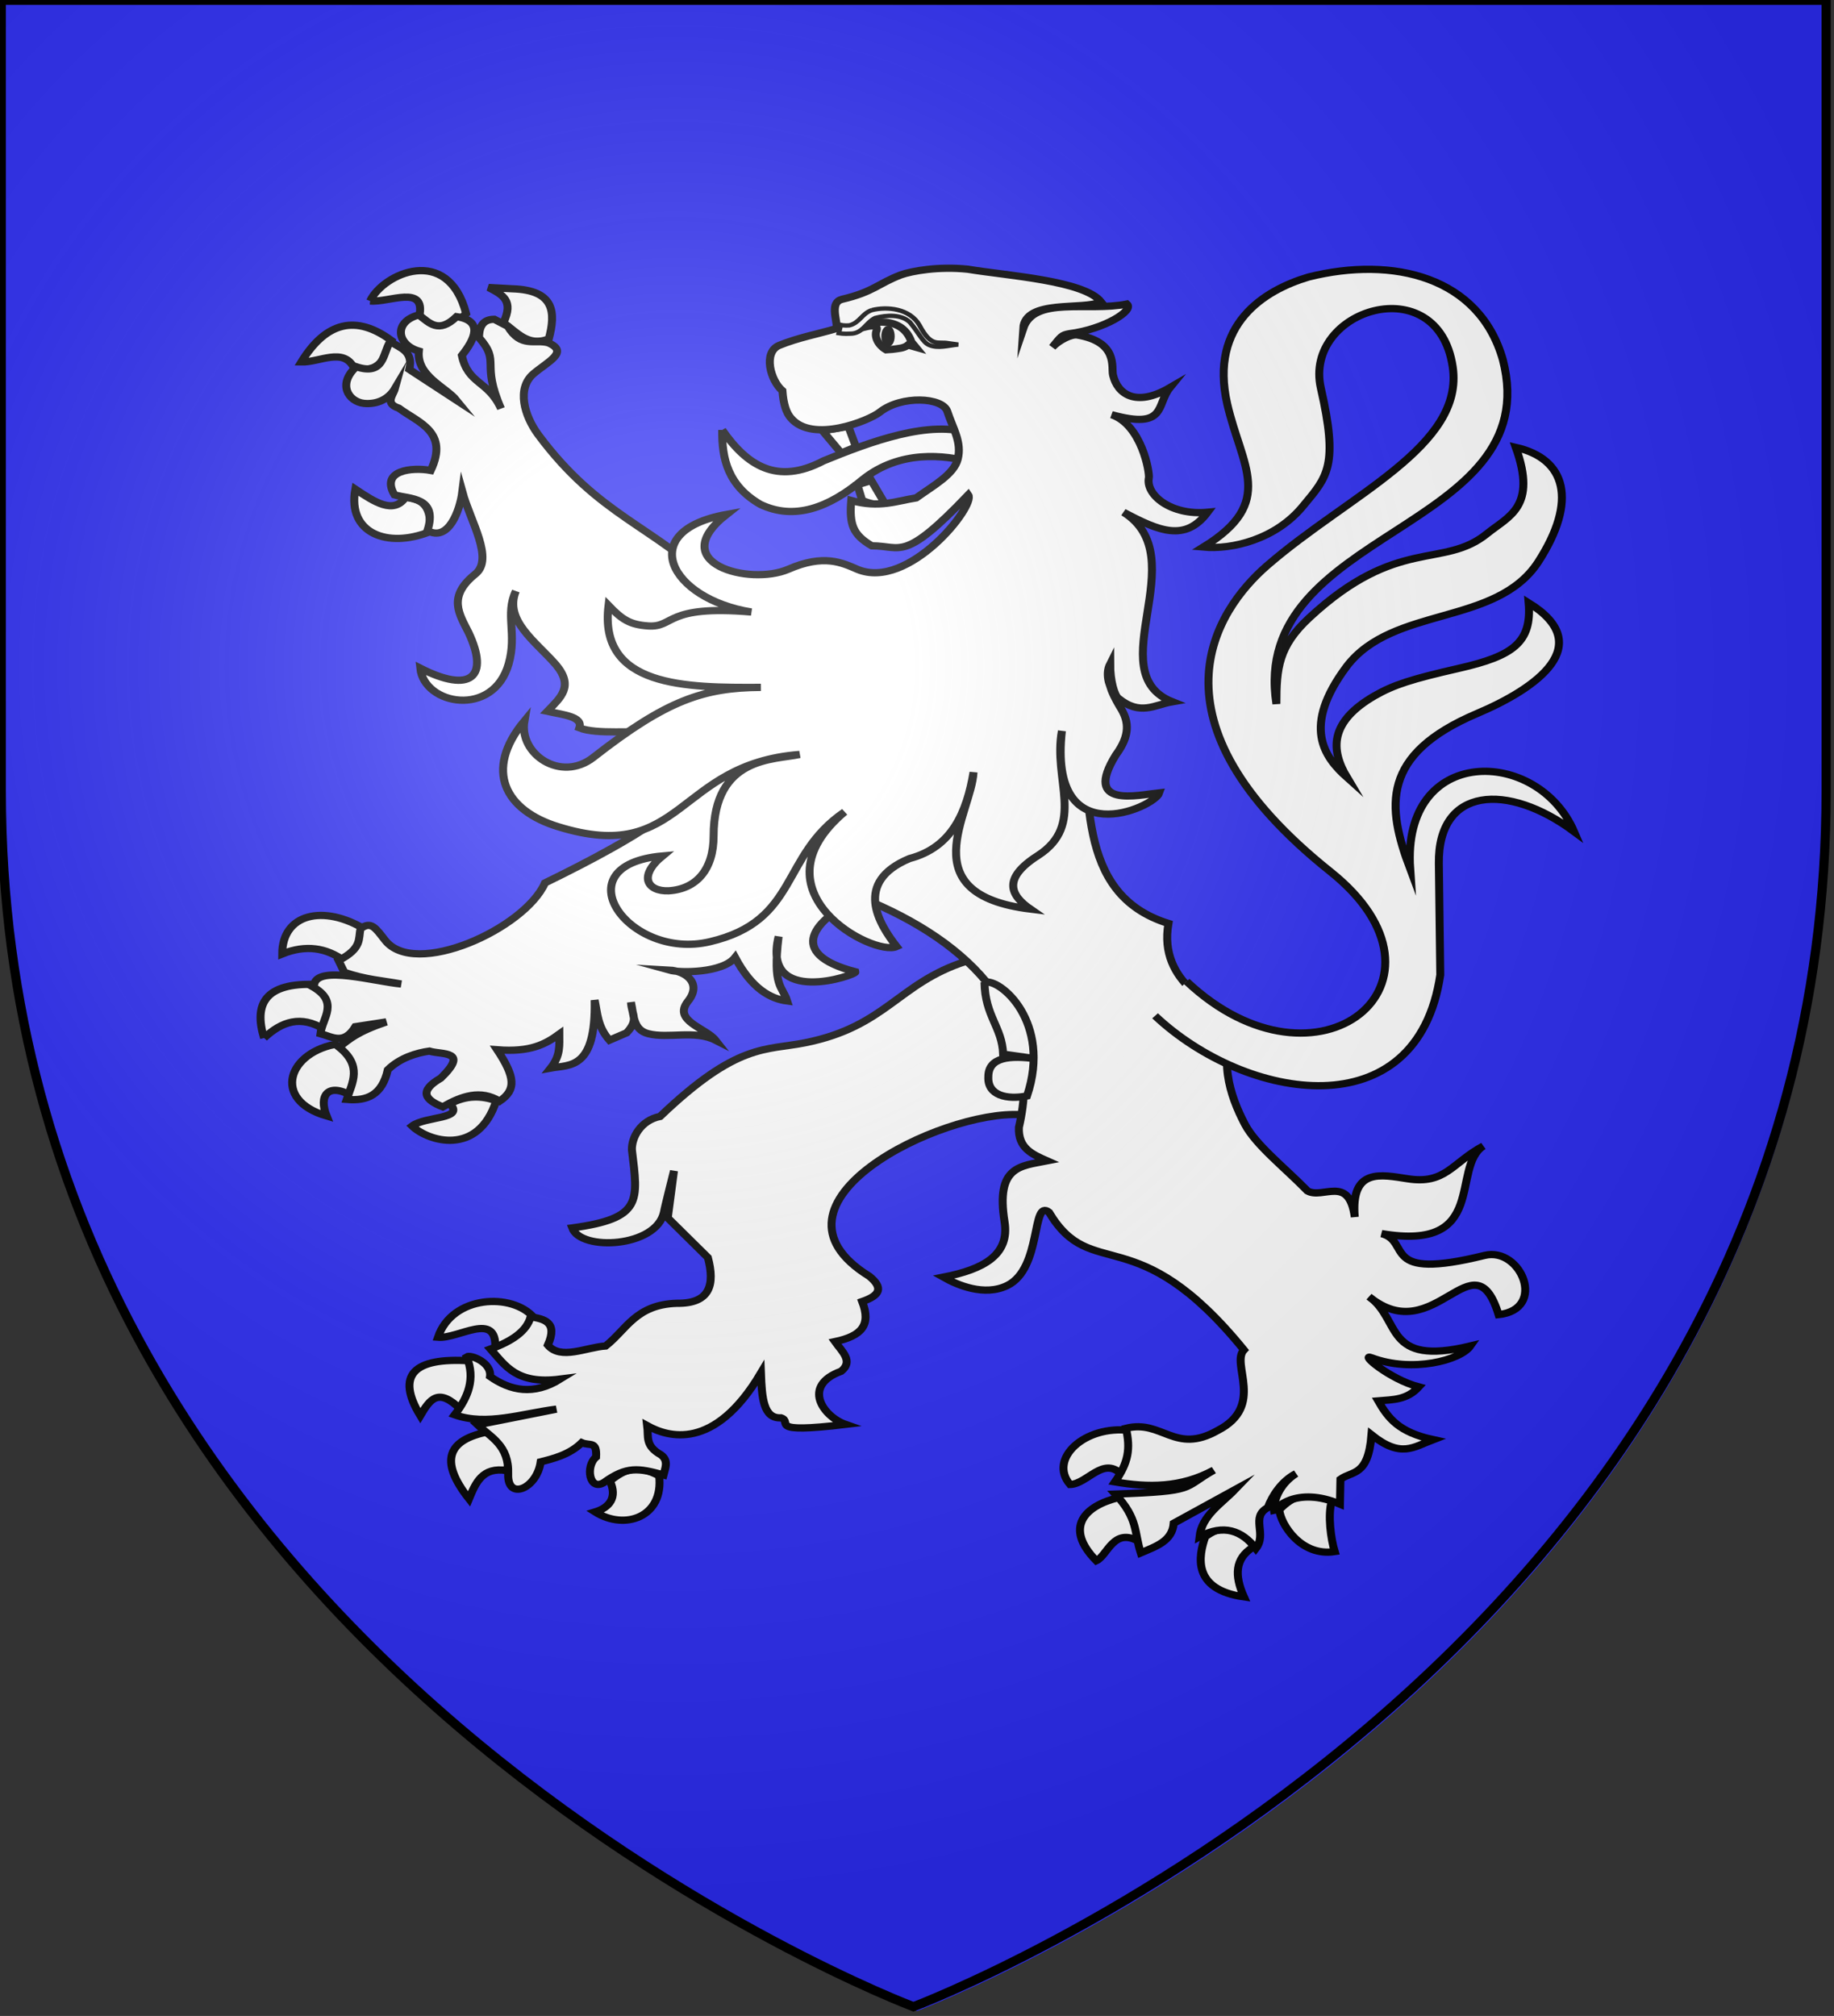
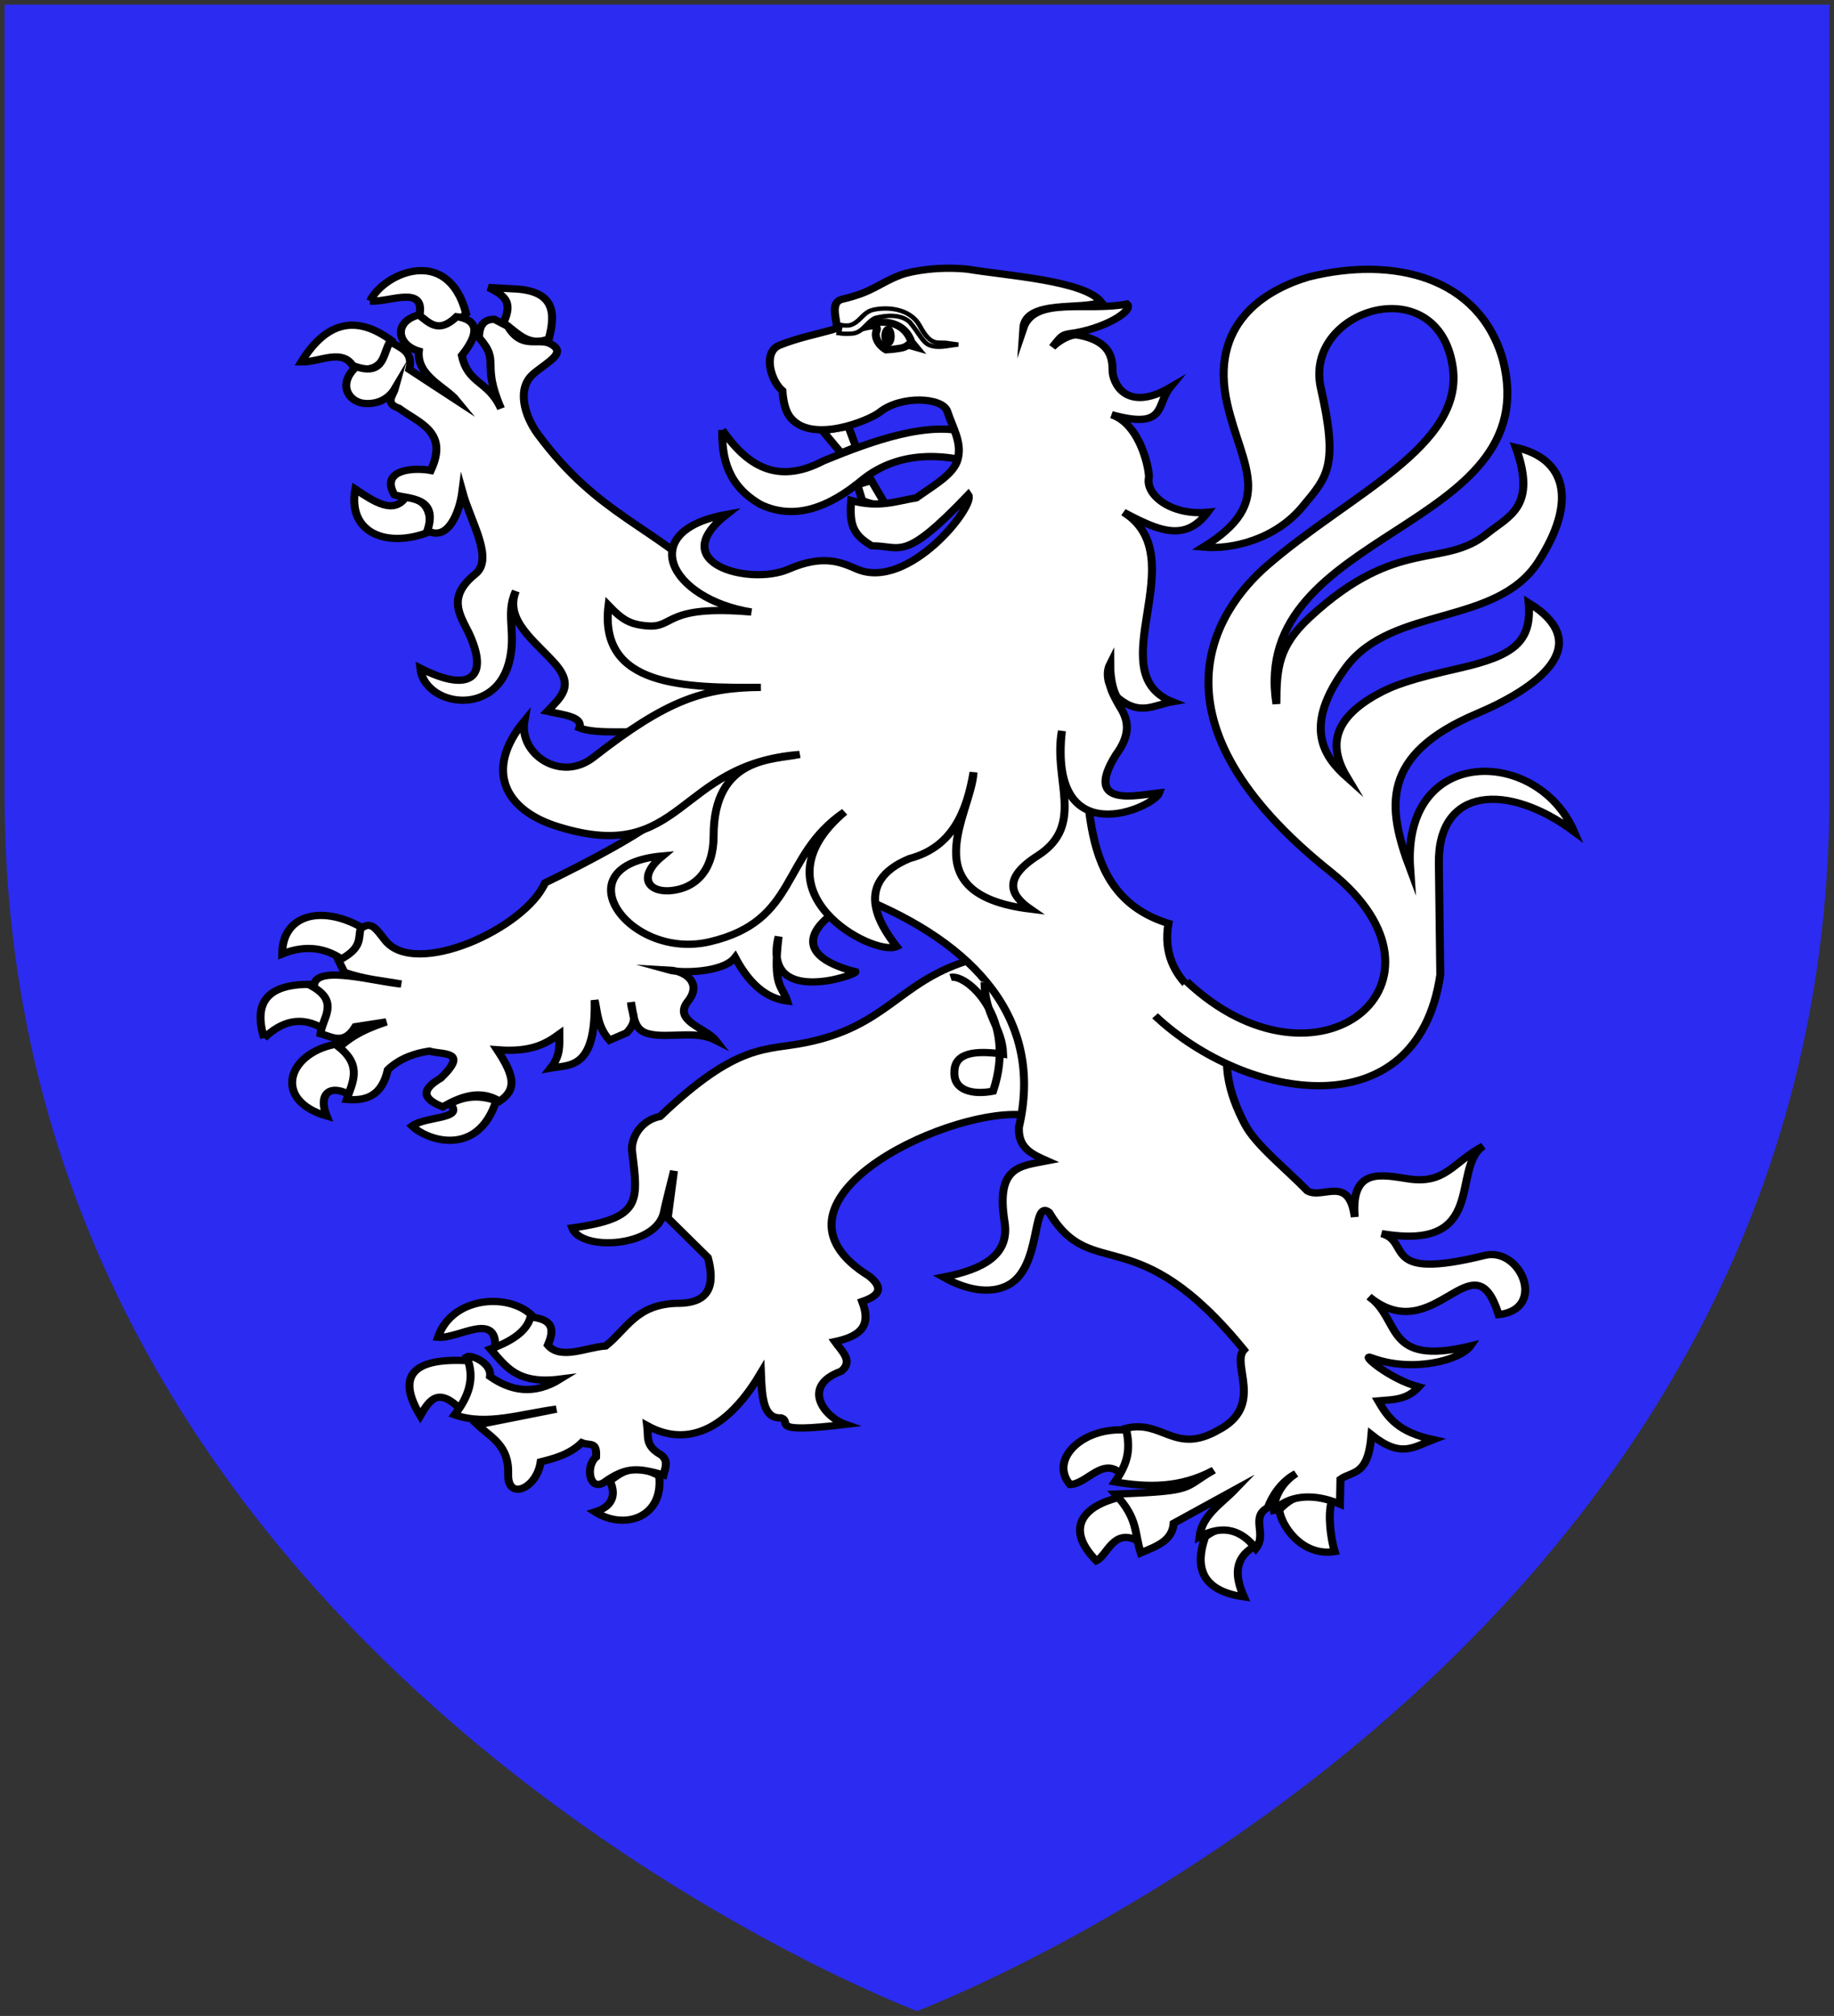
<svg xmlns="http://www.w3.org/2000/svg" xmlns:ns1="http://sodipodi.sourceforge.net/DTD/sodipodi-0.dtd" xmlns:ns2="http://www.inkscape.org/namespaces/inkscape" version="1.1" id="svg2" x="0px" y="0px" viewBox="0 0 600 659.5" style="enable-background:new 0 0 600 659.5;" xml:space="preserve" ns1:docname="Baron Montalt arms.svg" ns2:version="0.92.0 r15299">
  <rect x="0" y="0" width="600" height="659.5" fill="#333333" stroke="none" />
  <defs id="defs26">
    <radialGradient id="path2875_1_-1" cx="-644.661" cy="1092.556" r="299.822" gradientTransform="matrix(1.353,0,0,-1.349,1093.325,1691.997)" gradientUnits="userSpaceOnUse">
      <stop offset="0" style="stop-color:#FFFFFF;stop-opacity:0.314" id="stop7235" />
      <stop offset="0.19" style="stop-color:#FFFFFF;stop-opacity:0.251" id="stop7237" />
      <stop offset="0.6" style="stop-color:#6B6B6B;stop-opacity:0.126" id="stop7239" />
      <stop offset="1" style="stop-color:#000000;stop-opacity:0.126" id="stop7241" />
    </radialGradient>
  </defs>
  <ns1:namedview pagecolor="#ffffff" bordercolor="#666666" borderopacity="1" objecttolerance="10" gridtolerance="10" guidetolerance="10" ns2:pageopacity="0" ns2:pageshadow="2" ns2:window-width="1366" ns2:window-height="705" id="namedview24" showgrid="false" ns2:snap-bbox="true" ns2:zoom="1.1584534" ns2:cx="283.51119" ns2:cy="383.65091" ns2:window-x="-8" ns2:window-y="-8" ns2:window-maximized="1" ns2:current-layer="g887" />
  <style type="text/css" id="style2">
	.st0{fill:#2B5DF2;}
	.st1{fill:#FCEF3C;stroke:#000000;stroke-width:3;stroke-miterlimit:10;}
	.st2{fill:url(#path2875_1_);stroke:#000000;stroke-width:3;stroke-miterlimit:10;}
</style>
  <desc id="desc4">SVG coat of arms</desc>
  <g id="g5157_7_" style="display:inline;fill:#2b2bf2;fill-opacity:1" ns1:insensitive="true">
    <path id="path5159_7_" class="st0" d="M 300,1.5 H 1.5 v 258.6 c 0,285.5 298.5,397.8 298.5,397.8 0,0 298.5,-112.3 298.5,-397.8 0,-217.6 0,-253.7 0,-258.6 z" ns2:connector-curvature="0" style="fill:#2b2bf2;fill-opacity:1" ns1:insensitive="true" />
  </g>
  <radialGradient id="path2875_1_" cx="-591.911" cy="1045.096" r="299.822" gradientTransform="matrix(1.353 0 0 -1.349 1023.016 1629.37)" gradientUnits="userSpaceOnUse">
    <stop offset="0" style="stop-color:#FFFFFF;stop-opacity:0.314" id="stop13" />
    <stop offset="0.19" style="stop-color:#FFFFFF;stop-opacity:0.251" id="stop15" />
    <stop offset="0.6" style="stop-color:#6B6B6B;stop-opacity:0.126" id="stop17" />
    <stop offset="1" style="stop-color:#000000;stop-opacity:0.126" id="stop19" />
  </radialGradient>
  <g transform="matrix(1.563,0,0,1.425,-164.165,-140.216)" id="g5845" ns1:insensitive="true">
    <g id="g887" ns1:insensitive="true">
      <path ns1:insensitive="true" style="fill:#ffffff;fill-opacity:1;stroke:#000000;stroke-width:1.667" ns2:connector-curvature="0" d="m 256.2,197.1 c -0.1,6.6 1.2,12.8 8,17.1 7.1,3.7 14.3,0.8 21.5,-5.8 7.7,-6.7 16.9,-5.6 22.7,-3.9 1,-3.1 -0.2,-4.4 0,-6.5 -8.7,-3.4 -21.4,1.9 -31,6.2 -9.7,5.6 -16,1.1 -21.2,-7.1" class="st3" id="path278" />
      <path ns1:insensitive="true" style="fill:#ffffff;fill-opacity:1;stroke:#000000;stroke-width:1.667" ns2:connector-curvature="0" d="m 216.8,400.9 c -4.5,-5.8 -17.1,-5.2 -20.1,4.5 4.3,0.4 12.3,-6.1 12,2.4 5.2,-0.3 6.7,-3 8.1,-6.9" class="st3" id="path286" />
      <path ns1:insensitive="true" style="fill:#ffffff;fill-opacity:1;stroke:#000000;stroke-width:1.667" ns2:connector-curvature="0" d="m 201.5,422 c -4.7,-5.1 -6.4,-2.5 -8.5,1.4 -5.2,-9.4 -1.3,-13.4 10.3,-12.6 1.4,3 0.6,7.8 -1.8,11.2" class="st3" id="path294" />
-       <path ns1:insensitive="true" style="fill:#ffffff;fill-opacity:1;stroke:#000000;stroke-width:1.667" ns2:connector-curvature="0" d="m 207.2,427.1 c -8.3,1.8 -10.4,6.5 -4,15.4 1.4,-3.7 2.8,-7.4 7.9,-6.5 0.9,-3 -0.5,-6.1 -3.9,-8.9" class="st3" id="path302" />
      <path ns1:insensitive="true" style="fill:#ffffff;fill-opacity:1;stroke:#000000;stroke-width:1.667" ns2:connector-curvature="0" d="m 232.7,438.4 c 1.6,3.8 -0.1,6.1 -3.1,7.1 6.2,4.3 14.4,1.2 13.4,-8.3 -4.5,-2.6 -7,-1.7 -10.3,1.2" class="st3" id="path310" />
      <path ns1:insensitive="true" style="fill:#ffffff;fill-opacity:1;stroke:#000000;stroke-width:1.667;stroke-miterlimit:10" ns2:connector-curvature="0" d="m 307.2,319.1 c -14.2,5 -16.7,15 -33.7,18.7 -8.2,1.8 -14.1,-0.1 -30.3,16.9 -4.1,0.9 -6,4.9 -5.9,7.7 1.3,11.8 2.2,15.7 -12.5,17.9 1.8,5.4 17.6,4.5 19.2,-3.6 0.2,-1.3 2.1,-9.5 2.1,-9.5 l -1.3,10.8 8.4,9.1 c 1.5,6.2 0.5,10.6 -6.5,10.5 -8.6,0.3 -10.5,6 -14.9,9.8 -4.1,0.3 -9.4,3.3 -12.1,-0.2 2.2,-5.4 -0.9,-6 -3.6,-6.5 -0.8,3.3 -3.9,5.6 -8.4,7.4 3.1,3.8 5.4,8.2 14.6,6.9 -5.6,3.8 -10.4,2.7 -14.7,-0.6 0.4,-3.2 -4.1,-5.1 -4.9,-4.5 1.9,5 0.3,9.3 -2.5,13.3 6.7,2.6 14.1,-0.3 21.3,-1.3 l -16.5,3.6 c 2.8,2.9 6.6,4.7 6.4,11.3 -0.2,6.2 6,3.4 6.8,-2.8 2.5,-0.7 6,-1.6 8.6,-4.4 1.7,0.8 3.2,-0.5 3,3.3 -2.3,2.1 -1.4,8 1.7,5.8 4.7,-3.7 7.1,-3.3 12.4,-1.7 0.3,-1.4 1.2,-3.2 -0.5,-4.6 -3.4,-2.1 -2.6,-4.1 -2.9,-6.7 4.3,2.6 14,6 23.8,-12.1 0.2,5.7 0.5,10.5 4.2,10.3 2.6,0.9 -3.3,3.7 13.5,1.5 -4.7,-1.8 -9.2,-8.9 -0.9,-12.2 2.6,-2.3 0.2,-4.5 -1.3,-6.8 5.6,-1.3 7.6,-3.8 5.7,-9.2 3.7,-1.4 4.5,-3.1 1.5,-5.8 -24.8,-16.8 15.1,-38.2 31.7,-37.1 l 14,-8.2 -9,-28 z" class="st4" id="path318" />
      <path ns1:insensitive="true" style="fill:#ffffff;fill-opacity:1;stroke:#000000;stroke-width:1.667" ns2:connector-curvature="0" d="m 194.9,220.5 c -8.7,3.8 -17.2,0.4 -15.5,-9.8 4.1,3 8,5.8 10.5,1.9 3.6,0.2 5.7,2.3 5,7.9" class="st3" id="path326" />
      <path ns1:insensitive="true" style="fill:#ffffff;fill-opacity:1;stroke:#000000;stroke-width:1.667" ns2:connector-curvature="0" d="m 179.1,182.8 c -2.2,-4.7 -7.2,-1.2 -11,-1.3 5.2,-9.3 11.5,-10.9 18.9,-4.9 -1.3,3.8 -2.5,7.8 -7.9,6.2" class="st3" id="path334" />
      <path ns1:insensitive="true" style="fill:#ffffff;fill-opacity:1;stroke:#000000;stroke-width:1.667" ns2:connector-curvature="0" d="m 182.5,167.5 c 4,0.4 11.7,-3.9 10.3,3.5 3.1,3.5 6.4,3 9.8,-0.6 -3.8,-16 -17.4,-9.2 -20.1,-2.9" class="st3" id="path342" />
      <path ns1:insensitive="true" style="fill:#ffffff;fill-opacity:1;stroke:#000000;stroke-width:1.667" ns2:connector-curvature="0" d="m 210.4,172.5 c 2.2,-5.1 -0.1,-6.4 -3.1,-8.1 l 5,0.3 c 8.8,0.3 9.1,5.4 7.6,11.5 -4.4,1.9 -6.7,-1.6 -9.5,-3.7" class="st3" id="path350" />
      <path ns1:insensitive="true" style="fill:#ffffff;fill-opacity:1;stroke:#000000;stroke-width:1.667" ns2:connector-curvature="0" d="m 177,318.9 c -3.7,-2.9 -7.9,-3.7 -12.9,-1.5 0,-9.2 8.6,-11.5 17.4,-5.6 -0.9,3 -1.9,5.8 -4.5,7.1" class="st3" id="path358" />
      <path ns1:insensitive="true" style="fill:#ffffff;fill-opacity:1;stroke:#000000;stroke-width:1.667" ns2:connector-curvature="0" d="m 160.3,336.7 c -2.2,-7.9 0.3,-12.7 10.7,-12.3 1.9,2.4 4.6,4.1 1.9,10.3 -4.9,-3.3 -8.9,-1.8 -12.6,2" class="st3" id="path366" />
      <path ns1:insensitive="true" style="fill:#ffffff;fill-opacity:1;stroke:#000000;stroke-width:1.667" ns2:connector-curvature="0" d="m 176,338 c 3.1,4 5.2,8 2.7,12 -5.1,-3.2 -7,0 -5.3,4.6 -11.6,-3.7 -8.1,-14.9 2.6,-16.6" class="st3" id="path374" />
      <path ns1:insensitive="true" style="fill:#ffffff;fill-opacity:1;stroke:#000000;stroke-width:1.667" ns2:connector-curvature="0" d="m 199.2,351.8 c 3.5,-2 6.6,-1.9 9.7,-0.7 -3.8,12.9 -14.3,9.3 -17.6,5.8 2.8,-2.3 11.1,-1.5 7.9,-5.1" class="st3" id="path382" />
      <path ns1:insensitive="true" style="fill:#ffffff;fill-opacity:1;stroke:#000000;stroke-width:1.667" ns2:connector-curvature="0" d="m 341.5,426.8 c 2.3,3.9 0.6,7 -1.8,10 -3.8,-4.1 -7.1,2.3 -10.7,2.4 -4.6,-5.9 3.1,-13.7 12.5,-12.4" class="st3" id="path390" />
      <path ns1:insensitive="true" style="fill:#ffffff;fill-opacity:1;stroke:#000000;stroke-width:1.667" ns2:connector-curvature="0" d="m 343.6,452.4 c 0.6,-3 0.8,-6 -4.4,-10.2 -7.2,1.9 -11.5,6.9 -4.7,14.5 2.4,-1.2 3.6,-7.9 9.1,-4.3" class="st3" id="path398" />
      <path ns1:insensitive="true" style="fill:#ffffff;fill-opacity:1;stroke:#000000;stroke-width:1.667" ns2:connector-curvature="0" d="m 357.3,451.2 c 5,-4.1 9.2,-1.2 10,2.4 -3.8,2.6 -3.9,6.5 -1.9,11.4 -10.9,-1.7 -9.5,-9.4 -8.1,-13.8" class="st3" id="path406" />
      <path ns1:insensitive="true" style="fill:#ffffff;fill-opacity:1;stroke:#000000;stroke-width:1.667" ns2:connector-curvature="0" d="m 383.8,442.9 c -0.9,3.3 -0.2,8.8 0.6,11.7 -7,1.2 -11.3,-6.2 -11.6,-9.6 2.9,-3.2 5.5,-4.4 11,-2.1" class="st3" id="path414" />
      <path ns1:insensitive="true" style="fill:#ffffff;fill-opacity:1;stroke:#000000;stroke-width:1.667;stroke-miterlimit:10" ns2:connector-curvature="0" d="m 192.7,170.7 c -5.3,1.5 -4.7,6.8 0,8.3 -0.5,5.7 5.6,8.2 7.9,11.3 l -9.9,-7.1 c 0.9,-4.2 -1.9,-4.9 -4,-6.4 -1.6,2.8 -1.2,7.9 -7.1,5.8 -4,4 -1.6,8 1.6,8.4 2.8,0.3 5.2,-1 6.5,-3.4 -0.4,1.6 -2.2,3.4 0.8,4.5 4.2,3.4 10.5,5.4 6.7,14.3 -4,-0.8 -10.6,0 -7.6,5.6 3.1,1 9.2,0.4 6.9,8.2 4.4,2.7 6.8,-4.6 7.3,-8.9 1.7,6.8 6.7,15.4 2.7,18.9 -5.9,5.2 -3.3,9.2 -1.4,13.4 4.4,10.2 0.5,14.1 -10.1,8.2 0.8,8.5 15.3,11.4 18.5,-1 1.8,-7 -0.8,-11.3 1.5,-16.7 -2.5,6.7 4.2,11.6 8.4,16.9 3.8,5 1,7.5 -1.8,10.7 3.3,0.8 7.5,1.2 6.7,3.8 3.7,1.6 11.5,0.5 15.2,1.1 l 3,18.5 c -5.9,5.1 -15.7,10.8 -25.4,16 -4.2,10.5 -27.3,22 -33.5,13.1 -2,-2.8 -2.9,-4.4 -5.1,-2.6 -0.5,2.3 0.4,4.5 -4.6,7.3 l 1.2,2.7 c 4.4,1.7 8,1.9 11.9,2.7 -5.7,-0.6 -17.3,-4.3 -18.2,0 l -0.5,0.5 c 5.9,3.6 2.2,7.3 1.8,10.9 2.4,0.7 4.9,2.7 7.3,-1.6 l 6.5,-1.1 c -6.2,2.3 -7.8,4 -9.9,5.8 4.9,4.3 2.8,8.1 1.6,12 4.3,0.4 7.4,-1 8.6,-6.8 2.6,-2.8 6.1,-3.9 8.7,-4.3 2.7,0.9 8.4,-0.2 2.4,6.2 -4.7,3 -3.3,5 0.4,6.6 4,-2.5 7.9,-4 11.9,-1.3 3.5,-2.6 3.3,-5.5 -0.5,-11.8 7,0.6 10.1,-1.3 13,-3.6 0,2.5 0.3,4.9 -1.8,7.8 4,-0.8 9.5,0.4 9.2,-15.6 0.6,3.1 0.6,6.1 3.1,9.2 l 3.6,-1.7 c 2.6,-3.1 1.1,-3.9 0.9,-7 0.6,2.9 0.4,6.3 3.6,7.2 4.2,1.2 9.8,-0.9 14.1,1.5 -2,-2.8 -9,-4.4 -5.8,-8.9 3.1,-4.2 -0.5,-7 -3.9,-7.2 2.3,0.7 11.2,0.7 13.8,-2.9 3.5,7.2 7.4,9.5 10.9,10 -1,-3.5 -3.1,-3.1 -1.8,-14.8 -3.6,16.2 16.3,8.9 16.1,8.1 -14.8,-4.2 -8.7,-12.1 1,-17.1 23.9,10.5 38.5,28 33.2,52.8 -0.2,4.8 2.8,6.2 5.9,7.7 -5.5,1.2 -10.8,1.1 -8.9,14 1.1,7.6 -4.4,10.9 -12.8,12.7 2.9,1.8 8.6,4.5 13.4,1.9 7.3,-4 5,-20 8.7,-16.8 9,16.5 18.1,1 40.8,31.6 -2.8,3.2 4.5,12.9 -5.5,18.5 -9,5.6 -11.6,-2.6 -19.2,-0.5 1,4.7 0.5,7.9 -2.3,12.3 6.9,1.3 13.8,1.4 20.7,-2.7 -6.8,4.2 -3.3,4.8 -20.6,5.5 4.8,5.7 3.9,8.7 5.3,13.5 3.2,-1.5 6.6,-2.7 6.9,-6.8 l 12.8,-7.7 c -2.9,3.3 -6.9,5.9 -7.4,10.8 5.1,-3 8.9,-1.4 11.8,2.7 2.4,-3.4 -1.2,-7.2 2.5,-9.4 0.9,-2.7 2.9,-6.1 5.9,-7.8 -3.5,2.4 -5,6.6 -4.5,9.2 -0.4,-1.3 4.7,-6.4 13.7,-2.2 l 0.1,-5.7 c 2.5,-2 5.8,-0.6 6.5,-10.2 6.2,5.4 8.8,2.8 12.9,1.1 -7.2,-1.7 -9.4,-4.9 -11.5,-8.9 3.2,-0.3 6,-0.2 8.5,-3.2 -6.2,-1.8 -12.5,-7.8 -9.9,-6.7 8.5,3.5 18.6,0.6 20.7,-2.7 -18.2,4.8 -14.4,-6.1 -21.2,-11.3 13.8,12.3 21.9,-14.4 27.1,4.1 10.2,-1.2 4.7,-15.6 -2.9,-13.6 -22.1,6 -15.2,-3.2 -21.6,-5 22.5,4.2 14.4,-15.2 21.3,-20.1 -6.6,3.9 -7.9,8.9 -15.9,7.5 -5.4,-0.9 -11.9,-2.6 -11,8.8 -1.2,-9.8 -6.7,-4 -9.9,-6 -4.8,-5.4 -10.8,-10.5 -13.1,-15.3 -3.2,-6.7 -5.8,-15.4 -1.5,-23.9 -4.6,-3 -16.7,-8.5 -14.5,-22.2 -19.9,-6.8 -16,-30.6 -18.4,-50.1 l -76.4,-27.2 c -12.9,-14.1 -24.3,-16 -37.1,-34.9 -2.9,-4.3 -4.6,-10.6 -1,-14 3,-2.8 7.5,-5 3.1,-7.1 -2.8,-0.9 -5.7,1.3 -8.5,-3.8 l -2.8,-1.6 c -2.1,0 -3.2,1.3 -3.2,4.2 4.6,5.8 0.3,5.5 4.6,16.3 -2.7,-6.5 -6.9,-5.5 -8.2,-12.2 2.7,-3.7 4.6,-8 -1.1,-8.9 -3.8,4 -5.7,1.4 -7.9,-0.4" class="st4" id="path422" />
      <path ns1:insensitive="true" style="fill:#ffffff;fill-opacity:1;stroke:#000000;stroke-width:1.667;stroke-miterlimit:10" ns2:connector-curvature="0" d="m 353.4,323.7 c 27.5,28.4 59,0.1 30.1,-25.2 -39.6,-34.7 -24,-60 -13.3,-70.2 17.2,-16.4 41.4,-27.4 38.9,-45.7 -3.1,-22.8 -31.3,-13.2 -27.6,4.9 3.7,17.8 1.4,20.3 -3.6,26.9 -5.8,7.9 -15.1,10.2 -21,9.6 15.3,-10.3 8,-18.5 5,-32.9 -3.8,-18.3 7.8,-26.1 17,-29.1 17.8,-4.9 35.8,0 40.7,19 9.3,39.6 -53.2,38.6 -47.4,79 0,-8.2 0.4,-13.2 6.9,-19.8 18.5,-18.8 28,-11.1 37.2,-19.3 4.5,-4 10.5,-6.1 6,-19.8 10.5,2.6 13,12.2 4.7,26.3 -8.8,14.8 -30.4,10 -40.1,24 -9.4,13.8 -4.7,20.8 0.1,25.5 -3.5,-6.4 -3.7,-12.8 5.8,-18.8 4,-2.5 7.7,-3.8 17.7,-6.3 11.2,-2.8 15.2,-5.9 14.5,-15 14.3,9.7 1.7,19.6 -10.8,25.4 -20.2,9.4 -18.9,21.4 -14,35.7 -1.8,-28.6 26.7,-28 34.3,-8.6 C 420.6,278 406,279 406.2,296.6 l 0.3,25.6 c -4.8,35.6 -40.6,29.1 -59.7,9.4" class="st4" id="path430" />
-       <path ns1:insensitive="true" style="fill:#ffffff;fill-opacity:1;stroke:#000000;stroke-width:1.667;stroke-miterlimit:10" ns2:connector-curvature="0" d="m 311.1,323.9 c 0.1,7.8 3.7,10.3 3.9,16.5 l 7.1,1.1 c -5.8,-0.9 -10.2,-0.4 -10.2,4.1 -0.2,4.3 3.9,5.3 8.1,4.4 5.2,-17 -5.7,-27.1 -8.9,-26.1" class="st4" id="path434" />
+       <path ns1:insensitive="true" style="fill:#ffffff;fill-opacity:1;stroke:#000000;stroke-width:1.667;stroke-miterlimit:10" ns2:connector-curvature="0" d="m 311.1,323.9 c 0.1,7.8 3.7,10.3 3.9,16.5 c -5.8,-0.9 -10.2,-0.4 -10.2,4.1 -0.2,4.3 3.9,5.3 8.1,4.4 5.2,-17 -5.7,-27.1 -8.9,-26.1" class="st4" id="path434" />
      <path ns1:insensitive="true" style="fill:#ffffff;fill-opacity:1;stroke:#000000;stroke-width:1.667;stroke-miterlimit:10" ns2:connector-curvature="0" d="m 290.4,214.3 -3,-5.6 -2.9,1 1,3.6 c 2.8,1.2 2.7,0.7 4.9,1" class="st4" id="path458" />
      <path ns1:insensitive="true" style="fill:#ffffff;fill-opacity:1;stroke:#000000;stroke-width:1.667;stroke-miterlimit:10" ns2:connector-curvature="0" d="m 277.2,197.3 5.4,-1 1.6,4.7 -3.1,1.4 z" class="st4" id="path466" />
      <path ns1:insensitive="true" style="fill:#ffffff;fill-opacity:1;stroke:#000000;stroke-width:1.667;stroke-miterlimit:10" ns2:connector-curvature="0" d="m 345.5,208.1 c 0.2,-1.2 -1.5,-12.2 -7.8,-14.5 11.6,3.5 9.3,-2.3 12.2,-6.2 -7.2,4.6 -11,1.4 -11.9,-2.9 -0.4,-1.7 1.2,-7.6 -7.5,-9.2 -1.2,-0.2 -3.7,1.1 -5.2,2.8 1.8,-2.4 1.9,-2.8 3.6,-3.1 7.2,-1 13.6,-5.3 12,-6.8 -8.2,1.8 -19.4,-1.9 -21.7,5.6 0.4,-6.8 12.5,-4.1 16.3,-6.1 -3.5,-4.9 -19.7,-6 -27.9,-7.5 -6.1,-0.7 -11.7,0.4 -14,1.3 -4.8,2 -5.7,3.9 -12.3,5.6 -2.6,0.7 -1.1,4.5 -1.1,6.7 -4,1.3 -8.1,2.1 -12.1,3.9 -3.4,1.6 -1.8,8.1 0.7,10.4 0.2,3 0.8,5.1 1.8,6.3 4.5,5.8 16.3,0.6 18.6,-1.4 4.5,-3.9 13.1,-3.4 14.1,-0.2 1.2,4 3.1,7.1 2.2,11 -0.8,3.5 -5,6 -8.7,8.9 -4.1,0.7 -7.7,2.4 -13.6,0.6 -0.4,5.5 0.3,7.8 4.3,10.4 6.3,0 6.6,3.9 20.2,-11.7 1.6,2.5 -12.5,22 -23.2,17.1 -3.2,-1.5 -7,-3.6 -14.5,0 -8.1,3.8 -25.9,-1.4 -12.9,-12.6 -19.2,3.8 -11.9,19.4 5.2,22.4 -18.2,-1.7 -16,3.6 -21.6,3.2 -3.8,-0.3 -5.4,-1.4 -8.3,-4.7 -2.1,18.8 16.2,18.9 31.9,18.8 -11.9,0.1 -19.6,2.8 -35.1,16.1 -6.8,5.8 -15.6,-0.8 -14.4,-8.4 -8.6,11.4 -4,20.6 7.1,24.3 26.2,8.9 24.6,-14.4 50.5,-16.6 -5.4,1.3 -18,0.4 -18,18.7 0,7.6 -3.5,12.2 -9.4,12.6 -4.4,0.2 -6.5,-3.3 -1.3,-8 -21.4,2.1 -7.1,24.1 9.9,19.7 18.7,-4.8 14.7,-19.7 28.2,-29.8 -19.7,18.3 6.1,33.3 10.9,30.9 -3.7,-5.2 -9.1,-14.8 2.7,-20.2 9,-2.6 12,-10.8 13.4,-19.8 -0.4,9.3 -13.3,28 11.9,31.4 -4.1,-3.1 -6,-7 1.6,-12.3 10,-7.1 3.1,-17.4 5,-28.6 -2.9,28.5 19.4,17.6 20.4,14.2 -4.4,0.5 -16.1,3.7 -9.1,-8.7 3.1,-4.6 2.6,-7.7 1.2,-10.4 -0.5,-0.9 -1.4,-2.5 -2.1,-4.4 l -0.6,-2 c -0.3,-1.4 -0.3,-2.8 0.3,-4.1 0,4 0.9,7.2 1.7,7.9 4.6,4.1 7.6,1.5 11.3,0.8 -15.4,-6.7 4.9,-33.2 -10.2,-43.5 7.4,4.3 12.9,6.9 17.6,0 -7.7,0.8 -13,-4 -12.3,-7.9" class="st4" id="path474" />
      <path ns1:insensitive="true" style="fill:#ffffff;fill-opacity:1;stroke:#000000;stroke-width:1.667;stroke-miterlimit:10" ns2:connector-curvature="0" d="m 283.2,174.2 c 4.5,-2.6 10.8,-3.1 12.6,2.7 l 0.9,1.2 -1.6,-0.5 c -0.9,0.8 -2.1,0.8 -3.3,1 l -1.3,0.1 c -1.7,-1.1 -2.5,-3 -2,-4.4 0.7,-2.4 -4,-0.1 -5.3,-0.1" class="st4" id="path482" />
      <path ns1:insensitive="true" ns2:connector-curvature="0" d="m 287.5,169.6 c -2.1,0.8 -2.5,2.9 -4.7,3.5 -1,0.1 -1.8,-0.1 -1.8,-0.1 l -0.4,1.9 c 0,0 1.1,0.2 2.4,0.1 2.6,0 3.2,-2.5 5.2,-3.6 2.4,-0.7 5.5,-0.9 7.3,1 1.9,2.5 2.7,4.6 4,5.2 1.9,0.9 4,0.1 6.1,-0.1 l -2,-0.3 c -2.2,-0.5 -3.6,1.1 -6.1,-4.1 -2,-3.9 -6.8,-4.4 -10,-3.5" id="path490" style="fill:#ffffff;fill-opacity:1;stroke:#000000;stroke-opacity:1" />
      <path ns1:insensitive="true" ns2:connector-curvature="0" d="m 292.3,175.6 c 0,1.4 -0.6,2.4 -1.4,2.4 -0.8,0 -1.4,-1.1 -1.4,-2.4 0,-1.4 0.6,-2.4 1.4,-2.4 0.8,-0.1 1.4,1 1.4,2.4" id="path494" style="fill:#000000;fill-opacity:1" />
    </g>
  </g>
-   <path id="path2875_3_" class="st11" d="m 298.829,656.482 c 0,0 298.6,-112.3 298.6,-397.8 V 0.082 H 0.429 V 258.682 c 0,285.5 298.4,397.8 298.4,397.8 z" ns2:connector-curvature="0" style="display:inline;fill:url(#path2875_1_-1);stroke:#000000;stroke-width:3;stroke-miterlimit:10" ns1:insensitive="true" />
</svg>